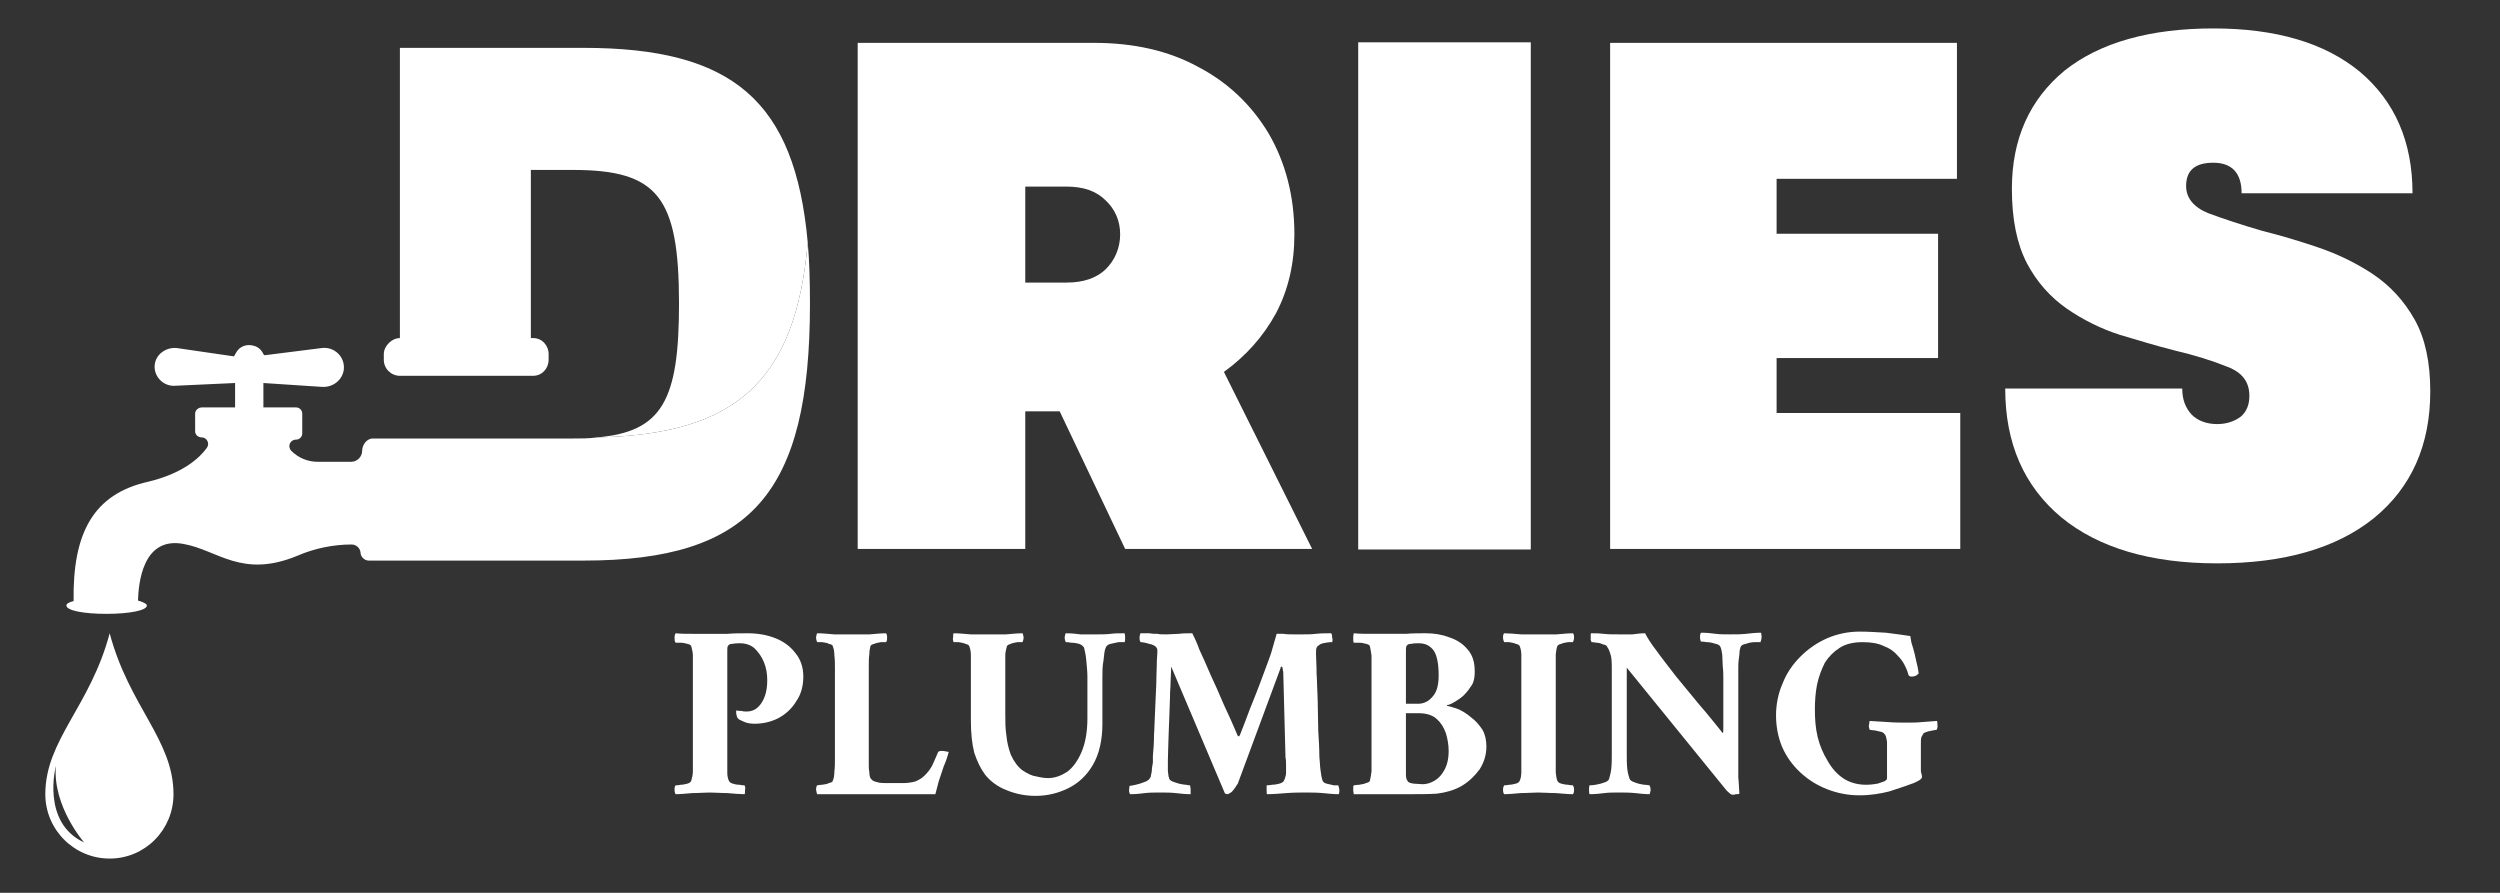
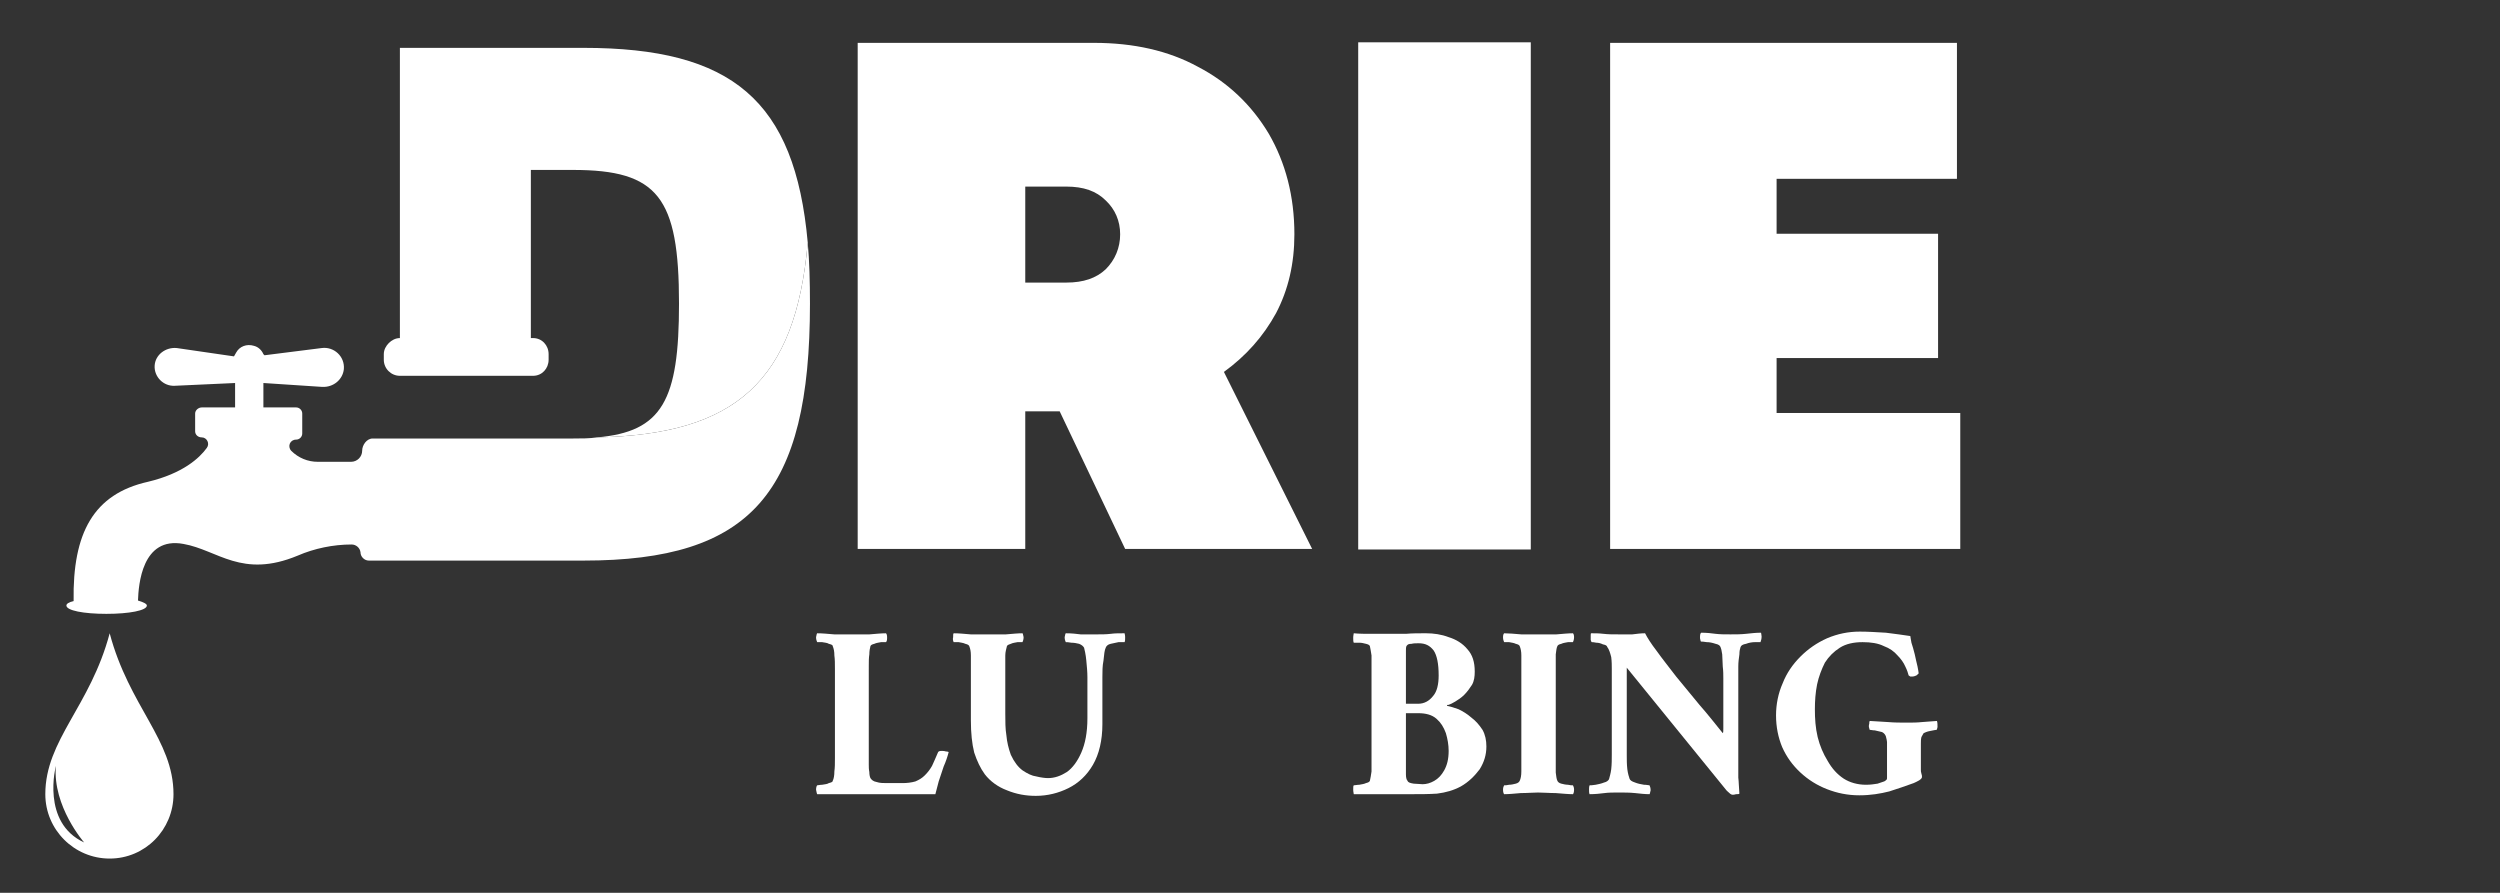
<svg xmlns="http://www.w3.org/2000/svg" id="Camada_1" viewBox="0 0 540.64 193.07">
  <rect x="0" y="0" width="540.64" height="193.07" fill="#333333" stroke="none" />
  <defs>
    <style>      .st0 {        fill: #fff;      }      .st1 {        fill: none;      }      .st2 {        clip-path: url(#clippath-1);      }      .st3 {        clip-path: url(#clippath-2);      }      .st4 {        clip-path: url(#clippath);      }    </style>
    <clipPath id="clippath">
      <rect class="st1" x="9.8" y="136.95" width="27.84" height="48.84" />
    </clipPath>
    <clipPath id="clippath-1">
      <rect class="st1" x="-35.68" y="-18.09" width="612" height="226.2" />
    </clipPath>
    <clipPath id="clippath-2">
      <rect class="st1" x="-35.68" y="-18.09" width="612" height="226.2" />
    </clipPath>
  </defs>
  <g class="st4">
    <path class="st0" d="M23.72,136.95c-4.2,15.84-13.92,23.04-13.92,34.8,0,7.68,6.24,13.92,13.92,13.92s13.8-6.24,13.8-13.92c0-11.76-9.6-18.96-13.8-34.8ZM12.08,165.63c-.72,8.76,6.12,16.56,6.12,16.56-9.36-4.32-6.12-16.56-6.12-16.56Z" />
  </g>
  <g class="st2">
    <g>
      <path class="st0" d="M175.16,65.67c0,41.04-12.72,55.56-48.96,55.56h-46.44c-.96,0-1.8-.84-1.8-1.8-.12-.96-.96-1.68-1.92-1.68-3.96,0-8.04.84-11.64,2.4-12.12,5.04-17.28-1.2-24.72-2.52-9-1.68-9.72,8.88-9.84,12.24,1.2.36,1.92.72,1.92,1.08,0,1.08-3.84,1.8-8.76,1.8s-8.64-.72-8.64-1.8c0-.36.48-.72,1.56-.96-.24-14.76,4.32-23.16,16.08-25.8,7.56-1.8,11.16-5.16,12.72-7.32.72-.96,0-2.28-1.08-2.28-.84,0-1.44-.6-1.44-1.32v-3.84c0-.72.72-1.32,1.44-1.32h7.2v-5.28l-13.08.6c-2.4.12-4.44-1.92-4.32-4.32s2.4-4.08,4.8-3.84l12.36,1.8.48-.84c.72-1.32,2.28-1.92,3.84-1.44.96.24,1.68.96,2.04,1.8l.24.24,12.36-1.56c2.64-.36,5.04,1.8,4.8,4.56-.24,2.28-2.28,3.96-4.68,3.84l-12.72-.84v5.28h7.08c.72,0,1.32.6,1.32,1.32v4.32c0,.72-.6,1.32-1.32,1.32-1.32,0-1.92,1.44-1.08,2.4,1.56,1.56,3.6,2.4,5.76,2.4h7.2c1.32,0,2.4-1.08,2.4-2.4,0-1.2.96-2.64,2.28-2.64h43.32c1.8,0,3.6,0,5.16-.24,30-.6,42.96-12.12,45.6-42.12.36,3.96.48,8.4.48,13.2h0Z" />
      <path class="st0" d="M174.68,52.47c-2.64,30-15.6,41.52-45.6,42.12,14.16-1.2,17.76-8.04,17.76-28.92,0-23.04-4.56-28.92-22.92-28.92h-9.12v36.36h.48c1.92,0,3.36,1.56,3.36,3.48v1.2c0,1.92-1.44,3.48-3.36,3.48h-28.8c-1.92,0-3.48-1.56-3.48-3.48v-1.2c0-.96.48-1.8,1.08-2.4s1.44-1.08,2.4-1.08V10.35h39.72c32.04,0,45.72,11.28,48.48,42.12h0Z" />
      <path class="st0" d="M230.6,40.35c3.72,0,6.48.96,8.52,3,2.04,1.92,3.12,4.44,3.12,7.32s-1.08,5.52-3.12,7.56c-2.04,1.92-4.8,2.88-8.52,2.88h-8.88v-20.76h8.88ZM283.76,118.71l-19.08-38.28c4.8-3.48,8.52-7.68,11.28-12.72,2.64-5.04,3.96-10.68,3.96-17.04,0-8.28-1.92-15.48-5.52-21.72-3.72-6.24-8.88-11.16-15.36-14.52-6.36-3.48-13.92-5.16-22.44-5.16h-51.12v109.44h36.24v-29.76h7.44l14.16,29.76h40.44,0Z" />
    </g>
  </g>
  <rect class="st0" x="293.72" y="9.15" width="37.32" height="109.68" />
  <g class="st3">
    <g>
      <polygon class="st0" points="384.2 77.43 419.12 77.43 419.12 50.55 384.2 50.55 384.2 38.67 423.2 38.67 423.2 9.27 348.2 9.27 348.2 118.71 423.92 118.71 423.92 89.31 384.2 89.31 384.2 77.43" />
-       <path class="st0" d="M513.44,111.99c8.04-6.6,12.12-15.72,12.12-27.36,0-6.24-1.08-11.4-3.36-15.48-2.28-4.08-5.28-7.32-9-9.84-3.6-2.4-7.56-4.32-11.76-5.76s-8.28-2.64-12.12-3.6c-4.56-1.32-8.52-2.64-11.76-3.84-3.24-1.32-4.8-3.36-4.8-5.88,0-3.36,1.92-5.04,5.88-5.04s6.12,2.16,6.12,6.6h36.96c0-11.16-3.84-19.92-11.4-26.28-7.56-6.24-18.12-9.36-31.68-9.36s-24.48,3-32.16,9.12c-7.56,6.24-11.4,14.76-11.4,25.56,0,6.6,1.08,11.88,3.24,16.08,2.16,4.08,5.04,7.32,8.64,9.84,3.48,2.4,7.32,4.32,11.4,5.64,4.08,1.2,7.92,2.4,11.76,3.36,4.56,1.08,8.4,2.28,11.64,3.6,3.12,1.2,4.68,3.24,4.68,6.24,0,1.92-.6,3.48-1.92,4.56-1.32.96-3,1.56-5.04,1.56-2.28,0-4.2-.72-5.52-2.04-1.32-1.44-2.04-3.24-2.04-5.64h-38.28c0,11.88,4.08,21.12,12.12,27.84,8.04,6.6,19.32,9.96,33.72,9.96s25.8-3.24,33.96-9.84h0Z" />
-       <path class="st0" d="M172.04,141.27c-1.08-1.44-2.52-2.52-4.32-3.24s-3.84-1.08-6-1.08c-1.56,0-3,0-4.44.12h-7.44c-1.32,0-2.64,0-3.72-.12-.12.12-.24.48-.24.96s0,.84.24,1.08h1.08c.48,0,.96.12,1.44.24.48.12.72.24.84.48.12.6.36,1.2.36,2.04v25.08c0,.84-.24,1.56-.36,2.04-.12.24-.36.48-.84.6-.48.12-.96.24-1.44.24-.48.12-.84.12-1.08.12-.24.24-.24.48-.24.96s.12.84.24.96c.96,0,2.16-.12,3.6-.24,1.44,0,2.64-.12,3.72-.12,1.2,0,2.4.12,3.84.12,1.44.12,2.76.24,3.72.24.12-.12.12-.48.12-.96.12-.48,0-.72-.12-.96-.24,0-.6,0-1.08-.12-.6,0-1.08-.12-1.44-.24-.48-.12-.72-.36-.84-.6-.24-.48-.36-1.08-.36-1.8v-26.28c0-.48,0-.84.12-1.08.24-.36.48-.48,1.08-.48.48-.12,1.08-.12,1.56-.12,1.2,0,2.28.36,3.12,1.08.84.84,1.56,1.8,2.04,3s.72,2.4.72,3.84c0,2.04-.36,3.6-1.2,4.92s-1.92,1.92-3.24,1.92c-.36,0-.72,0-1.08-.12-.36,0-.72,0-1.08-.12-.12,0-.12.12-.12.36s0,.48.12.72c0,.36.12.48.24.6.12.24.6.48,1.2.72.72.36,1.56.48,2.4.48,1.8,0,3.48-.36,5.16-1.2,1.56-.84,2.88-2.04,3.84-3.6,1.08-1.56,1.56-3.36,1.56-5.4s-.6-3.72-1.68-5.04h0Z" />
      <path class="st0" d="M187.88,144.63v-.6c0-.96,0-1.8.12-2.52,0-.72.12-1.32.24-1.8.12-.24.36-.36.84-.48.48-.24.96-.24,1.44-.36h1.08c.24-.24.24-.6.24-1.08s-.12-.72-.24-.84c-.96,0-2.16.12-3.6.24h-7.56c-1.44-.12-2.64-.24-3.72-.24-.12.12-.12.36-.24.84,0,.48.12.84.24,1.08h1.08c.6.12,1.08.12,1.44.36.48.12.84.24.84.48.24.6.36,1.2.36,2.04.12.84.12,1.8.12,2.88v19.32c0,1.08,0,2.04-.12,2.88,0,.84-.12,1.56-.36,2.04,0,.24-.36.36-.84.48-.36.24-.84.24-1.44.36-.48,0-.84.12-1.08.12-.12.12-.24.48-.24.96.12.48.12.72.24.96h25.56c.24-.84.48-1.8.72-2.76l1.08-3.24c.48-1.08.84-2.16,1.08-3.12,0,0-.24-.12-.6-.12-.36-.12-.72-.12-.96-.12-.48,0-.6.12-.72.24-.48,1.2-.96,2.16-1.32,3-.48.84-.96,1.44-1.56,2.04s-1.2.96-2.04,1.32c-.84.24-1.8.36-2.76.36h-3.48c-.72,0-1.44,0-2.16-.24-.72-.12-1.08-.48-1.32-.84-.12-.24-.24-.72-.24-1.32-.12-.6-.12-1.08-.12-1.68v-20.64h0Z" />
      <path class="st0" d="M209.96,137.19c-1.44-.12-2.64-.24-3.72-.24-.12.12-.12.36-.12.84-.12.48,0,.84.12,1.08h1.08c.48.12.96.12,1.44.36.48.12.72.24.84.48.24.6.36,1.2.36,2.04v14.04c0,2.76.24,5.04.72,6.96.6,1.8,1.32,3.36,2.28,4.68,1.2,1.56,2.88,2.76,4.8,3.48,2.04.84,4.08,1.2,6.24,1.2,2.52,0,4.92-.6,7.08-1.68,2.16-1.08,3.96-2.76,5.28-5.04s2.04-5.28,2.04-8.76v-10.2c0-1.2,0-2.4.24-3.6.12-1.32.24-2.28.48-2.76.12-.36.48-.72,1.08-.84.48-.12,1.08-.24,1.68-.36h1.32c.12-.24.12-.6.12-1.08s-.12-.72-.12-.84c-1.08,0-2.16,0-3,.12-.96.12-2.04.12-3.12.12h-3.36c-.84-.12-2.04-.24-3.24-.24-.12.12-.12.36-.24.84,0,.48.12.84.24,1.08.24,0,.6,0,1.2.12.6,0,1.2.12,1.68.24.6.24.84.48,1.08.84.12.48.36,1.44.48,2.76.12,1.2.24,2.52.24,3.6v8.88c0,3.12-.48,5.52-1.32,7.44-.84,1.92-1.92,3.36-3.12,4.2-1.32.84-2.64,1.32-4.08,1.32-.6,0-1.56-.12-2.52-.36-.96-.12-1.92-.6-3-1.32-.96-.72-1.8-1.8-2.52-3.36-.48-1.32-.84-2.76-.96-4.2-.24-1.44-.24-3-.24-4.68v-12.6c0-.84.24-1.44.36-2.04.12-.24.48-.36.84-.48.48-.24.96-.24,1.44-.36h1.08c.12-.24.24-.6.24-1.08-.12-.48-.12-.72-.24-.84-.96,0-2.16.12-3.6.24h-7.56,0Z" />
-       <path class="st0" d="M250.28,137.07c-.6,0-1.08,0-1.68-.12h-1.92c-.12,0-.12.24-.24.72,0,.6,0,.96.24,1.2.36,0,1.08.12,1.8.36.84.12,1.32.48,1.56.72.12.24.24.36.24.6v.6c0,.48-.12,1.32-.12,2.64s-.12,2.76-.12,4.44c-.12,1.8-.12,3.6-.24,5.4-.12,1.92-.12,3.72-.24,5.4,0,1.68-.12,3.12-.24,4.44v1.44c-.12.6-.24,1.32-.24,1.92-.12.6-.24,1.08-.24,1.2-.24.48-.6.84-1.32,1.08-.6.24-1.32.48-1.92.6-.6.12-1.08.24-1.32.24,0,.24-.12.6-.12.96s.12.72.24.84c1.2,0,2.28-.12,3.24-.24s2.04-.12,3.24-.12,2.28,0,3.36.12,2.16.24,3.24.24v-.96c0-.48-.12-.72-.12-.96-.12,0-.48,0-.84-.12-.48,0-.96-.12-1.56-.24-.48-.12-1.08-.36-1.44-.48-.48-.24-.72-.48-.72-.84-.12-.12-.12-.6-.24-1.44v-2.16c0-1.68.12-3.12.12-4.32s.12-2.28.12-3.36c0-.96.12-2.04.12-3.24,0-1.08.12-2.4.12-3.96.12-1.44.12-3.36.24-5.52l11.64,27.48c.24,0,.36.12.48.12.24,0,.6-.24.96-.48.36-.36.6-.72.84-1.08s.36-.6.48-.72l9.24-24.96c0-.24.12-.36.24-.36s.24.24.24.6c.12.48.12.72.12.84l.48,18.24c.12.48.12.96.12,1.68v1.56c0,.24,0,.48-.12.84-.12.48-.24.72-.36.96s-.48.48-.96.6c-.48.12-1.08.24-1.56.24-.6.12-.96.12-1.2.12v1.08c0,.48,0,.84.12.84,1.2,0,2.64-.12,4.2-.24,1.56-.12,2.88-.12,4.08-.12s2.4,0,3.72.12c1.2.12,2.4.24,3.48.24.24-.6.12-1.32-.12-1.92h-.96c-.48-.12-.96-.24-1.56-.36-.48-.12-.72-.36-.84-.6-.24-.6-.36-1.44-.48-2.4-.12-.84-.12-1.8-.24-2.88,0-1.68-.12-3.6-.24-5.64,0-2.16-.12-4.32-.12-6.48-.12-2.16-.12-4.08-.24-5.88,0-1.8-.12-3.12-.12-4.08,0-.72,0-1.2.12-1.44s.36-.48.6-.6c.24-.24.72-.36,1.44-.48.6-.12,1.08-.12,1.32-.12.12-.24.12-.6,0-1.08,0-.48-.12-.84-.24-.84-1.08,0-2.16,0-3.24.12-.96.12-2.04.12-2.88.12h-1.8c-.84,0-1.68,0-2.4-.12h-1.44c-.36,1.32-.72,2.52-.96,3.36-.24.96-.6,1.8-.84,2.52-.6,1.56-1.2,3.24-1.92,5.16-.72,1.8-1.32,3.48-2.04,5.16-.6,1.68-1.32,3.48-2.16,5.64,0,0-.12.12-.12.24l-.12.12s-.12-.12-.24-.12c-.96-2.28-1.92-4.44-3-6.72-.96-2.28-1.92-4.44-2.88-6.48-.84-2.04-1.68-3.84-2.4-5.4-.6-1.68-1.2-2.88-1.56-3.6-1.08,0-2.04,0-2.88.12-.96,0-1.8.12-2.64.12s-1.56,0-2.04-.12h0Z" />
      <path class="st0" d="M304.04,142.95v-2.16c0-.48,0-.84.12-1.08.24-.36.48-.48,1.08-.48.48-.12.96-.12,1.56-.12,1.44,0,2.4.48,3.24,1.56.72,1.08,1.08,2.88,1.08,5.4,0,1.92-.36,3.48-1.2,4.44-.84,1.08-1.92,1.68-3.24,1.68h-2.64v-9.24h0ZM306.68,154.23c1.68,0,3,.36,3.96,1.2s1.56,1.8,2.04,3.12c.36,1.2.6,2.52.6,3.84,0,1.8-.36,3.12-.96,4.2s-1.32,1.8-2.16,2.28-1.68.72-2.52.72c-.6,0-1.32-.12-1.92-.12-.72-.12-1.2-.24-1.32-.6-.24-.24-.36-.72-.36-1.44v-13.2h2.64,0ZM304.04,137.07h-7.44c-1.32,0-2.64,0-3.84-.12,0,.12-.12.48-.12.96s0,.84.12,1.08h1.2c.48,0,.96.12,1.44.24s.72.24.84.48c.12.6.24,1.2.36,2.04v25.08c-.12.84-.24,1.56-.36,2.04-.12.24-.36.36-.84.48-.48.24-.96.24-1.44.36-.48,0-.84.12-1.2.12-.12.12-.12.48-.12.96s.12.72.12.96h12.24c2.04,0,3.96,0,5.76-.12,1.92-.24,3.6-.72,5.16-1.56,1.68-.96,3-2.28,4.08-3.72.96-1.56,1.44-3.12,1.44-4.92,0-1.32-.24-2.52-.84-3.6-.72-1.08-1.44-1.92-2.4-2.64-.96-.84-1.8-1.32-2.76-1.8-.96-.36-1.8-.6-2.4-.72-.08,0-.12-.04-.12-.12,0-.12.12-.12.36-.12.36-.12.84-.36,1.44-.72s1.32-.84,1.92-1.44c.72-.72,1.2-1.44,1.68-2.16.48-.84.6-1.8.6-2.88,0-2.04-.48-3.6-1.56-4.8-1.08-1.32-2.52-2.16-4.08-2.64-1.56-.6-3.24-.84-4.92-.84-1.56,0-3,0-4.32.12Z" />
      <path class="st0" d="M329,137.19c-1.44-.12-2.76-.24-3.72-.24-.12.12-.24.36-.24.84s.12.84.24,1.08h1.08c.48.12.96.12,1.44.36.48.12.72.24.84.48.24.6.36,1.2.36,2.04v25.08c0,.84-.12,1.56-.36,2.04-.12.24-.36.48-.84.6-.48.12-.96.24-1.44.24-.48.12-.84.12-1.08.12-.12.24-.24.48-.24.96s.12.84.24.96c.96,0,2.28-.12,3.6-.24,1.44,0,2.64-.12,3.72-.12,1.2,0,2.4.12,3.84.12,1.56.12,2.76.24,3.72.24.12-.12.24-.48.24-.96s-.12-.72-.24-.96c-.24,0-.6,0-1.08-.12-.48,0-.96-.12-1.44-.24s-.72-.36-.84-.6c-.24-.48-.24-1.08-.36-1.8v-25.56c.12-.72.12-1.32.36-1.8.12-.24.36-.36.84-.48.48-.24.96-.24,1.44-.36h1.08c.12-.24.24-.6.24-1.08s-.12-.72-.24-.84c-.96,0-2.16.12-3.6.24h-7.56Z" />
      <path class="st0" d="M346.76,137.07c-.96-.12-1.8-.12-2.64-.12-.12,0-.12.24-.12.48v.96c.12.24.12.48.24.48s.48,0,.96.12c.48,0,.96.12,1.44.36.6.12.84.24.96.6.36.48.6,1.2.84,2.16.12.96.12,1.8.12,2.52v18.6c0,.96,0,2.04-.12,3.12-.12.96-.36,1.68-.48,2.16-.12.24-.48.6-1.08.72-.6.24-1.2.36-1.8.48-.72.12-1.08.12-1.32.12,0,0-.12.24-.12.84,0,.48,0,.84.12,1.08,1.2,0,2.28-.12,3.24-.24.84-.12,1.92-.12,3.12-.12s2.28,0,3.48.12c1.08.12,2.16.24,3.12.24.12-.12.12-.48.24-.84,0-.48-.12-.84-.24-1.08-.24,0-.6-.12-1.2-.12-.72-.12-1.32-.24-1.92-.48-.72-.24-1.08-.48-1.2-.84-.12-.36-.36-1.08-.48-2.04-.12-1.08-.12-2.04-.12-3v-18.96l21.36,26.28c.24.36.6.6.84.84.24.24.48.36.72.36.12,0,.36,0,.72-.12.36,0,.6,0,.72-.12-.12-1.32-.12-2.52-.24-3.48v-24c0-.96.12-1.8.24-2.64,0-.72.12-1.2.24-1.56s.48-.6,1.2-.72c.6-.24,1.32-.36,1.92-.36h1.2c.12-.36.24-.72.24-1.2,0-.36-.12-.72-.12-.84-1.08,0-2.16.12-3.24.24-1.08.12-2.28.12-3.36.12-1.2,0-2.28,0-3.24-.12-.84-.12-1.92-.24-3.12-.24-.24.24-.24.6-.24,1.2.12.48.12.72.24.72s.6,0,1.2.12c.6,0,1.2.12,1.92.36.6.12.96.36,1.08.72.12.24.24.72.36,1.56,0,.84.12,1.68.12,2.64.12.96.12,1.8.12,2.52v10.92c0,.48,0,.84-.12.96-1.56-1.92-3.24-4.08-5.04-6.12-1.8-2.16-3.48-4.2-5.04-6.12-1.56-2.04-3-3.84-4.2-5.52-1.2-1.56-2.04-2.88-2.52-3.84-.84,0-1.8.12-2.76.24h-3c-1.2,0-2.28,0-3.24-.12h0Z" />
      <path class="st0" d="M408.08,168.15c0,.24,0,.36-.12.48s-.24.12-.24.24c-.48.24-1.08.36-1.68.6-.72.12-1.56.24-2.52.24-1.8,0-3.48-.48-4.8-1.32-1.44-.96-2.52-2.16-3.48-3.84-.96-1.56-1.68-3.24-2.16-5.16-.48-2.04-.6-3.96-.6-6,0-1.8.12-3.6.48-5.4.36-1.68.96-3.24,1.68-4.68.84-1.32,1.92-2.4,3.24-3.24,1.32-.84,3-1.2,4.92-1.2,1.8,0,3.36.24,4.56.84,1.32.48,2.28,1.2,3,2.04.72.72,1.32,1.56,1.68,2.4.36.72.6,1.44.72,1.92.12.12.24.12.36.24h.36c.36,0,.72-.12.96-.24.24-.24.48-.36.48-.48,0-.24-.12-.72-.24-1.44-.24-.84-.36-1.68-.6-2.64-.24-.96-.48-1.8-.72-2.52-.12-.84-.24-1.2-.24-1.44-1.56-.24-3.36-.48-5.28-.72-2.04-.12-3.96-.24-5.64-.24-2.52,0-4.8.48-7.08,1.44-2.16.96-4.08,2.28-5.76,3.96-1.68,1.68-3,3.6-3.84,5.76-.96,2.16-1.44,4.56-1.44,6.96,0,2.52.48,4.8,1.32,6.84.96,2.16,2.28,3.96,3.96,5.52s3.6,2.76,5.76,3.6c2.16.84,4.44,1.32,6.96,1.32s4.56-.36,6.48-.84c1.92-.6,3.6-1.2,5.28-1.8.36-.12.72-.36,1.2-.6.36-.24.6-.48.6-.72s0-.36-.12-.72-.12-.6-.12-.84v-5.64c0-.48,0-.96.12-1.44.24-.36.36-.72.48-.84.24-.12.72-.36,1.44-.48s1.08-.24,1.32-.24c.12,0,.12-.12.24-.6,0-.48,0-.96-.12-1.32-1.08.12-2.16.12-3.24.24-1.08.12-2.16.12-3.24.12-1.32,0-2.76,0-4.08-.12-1.32-.12-2.64-.12-3.96-.24-.12.12-.12.36-.12.6-.12.36-.12.72,0,.96,0,.24.12.36.12.36.24,0,.6.12,1.08.12.48.12,1.08.24,1.56.36.48.24.72.6.84.96.12.48.24.96.24,1.2v7.68h0Z" />
    </g>
  </g>
</svg>